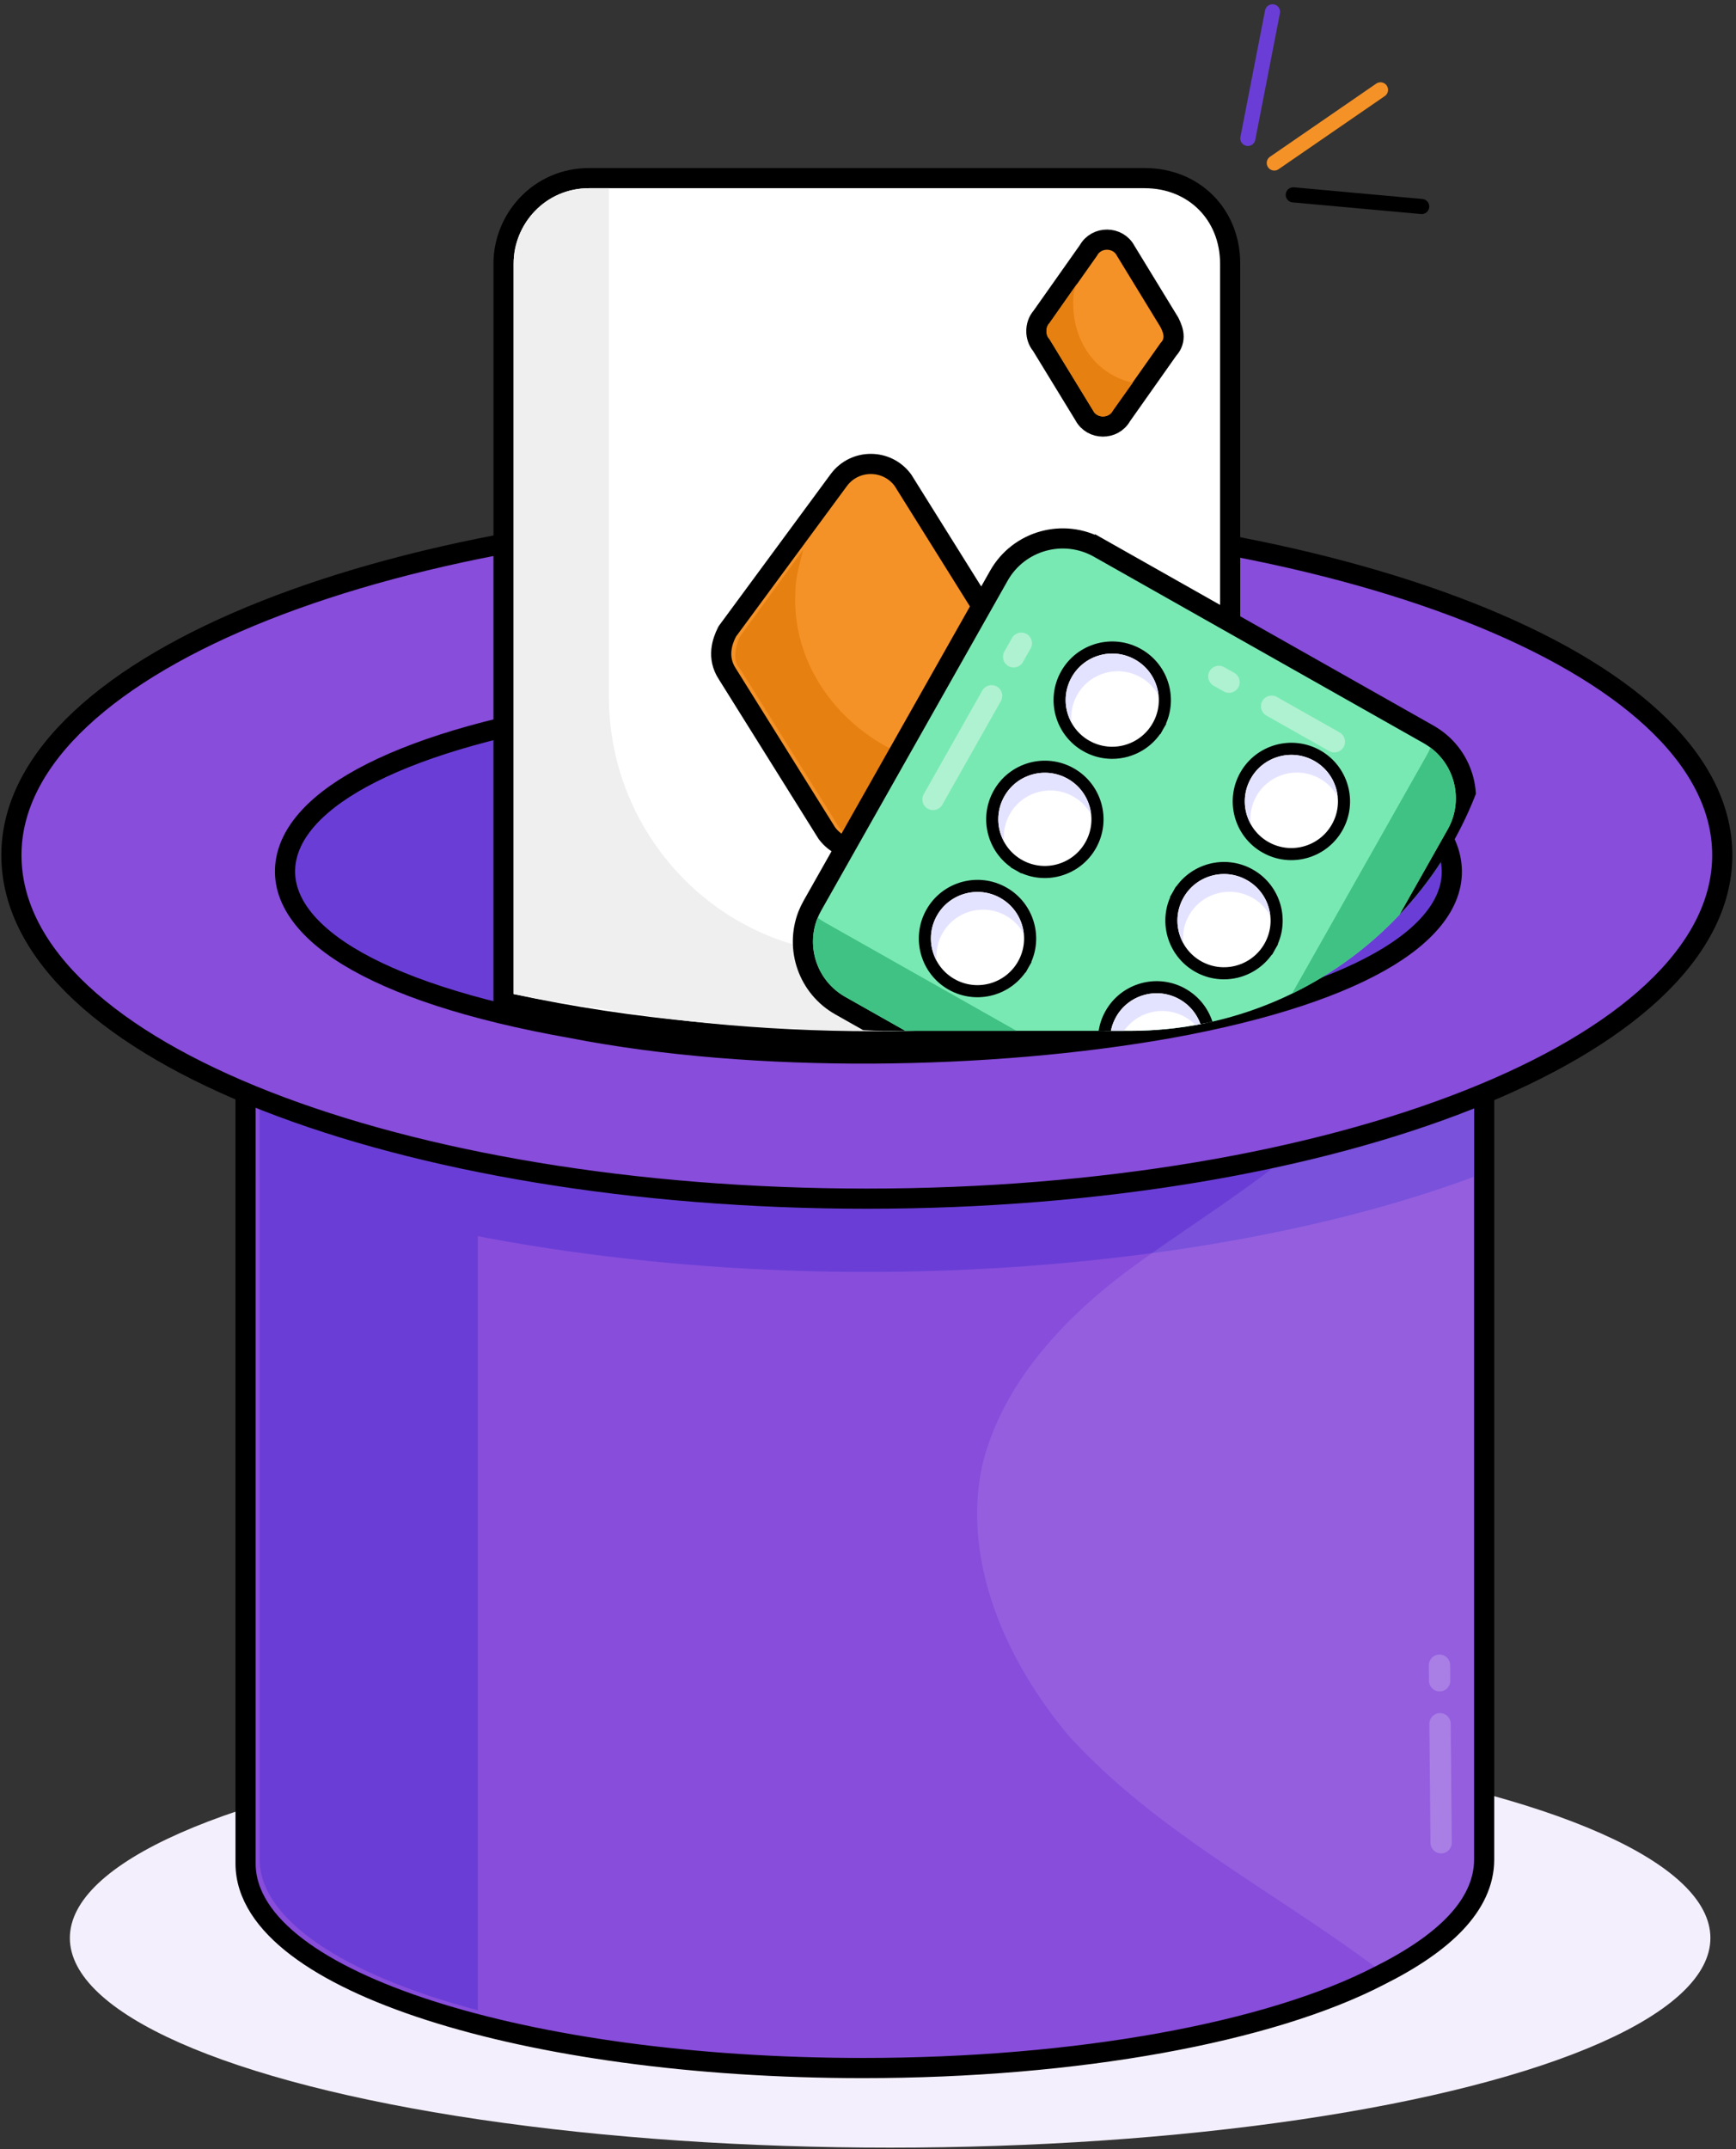
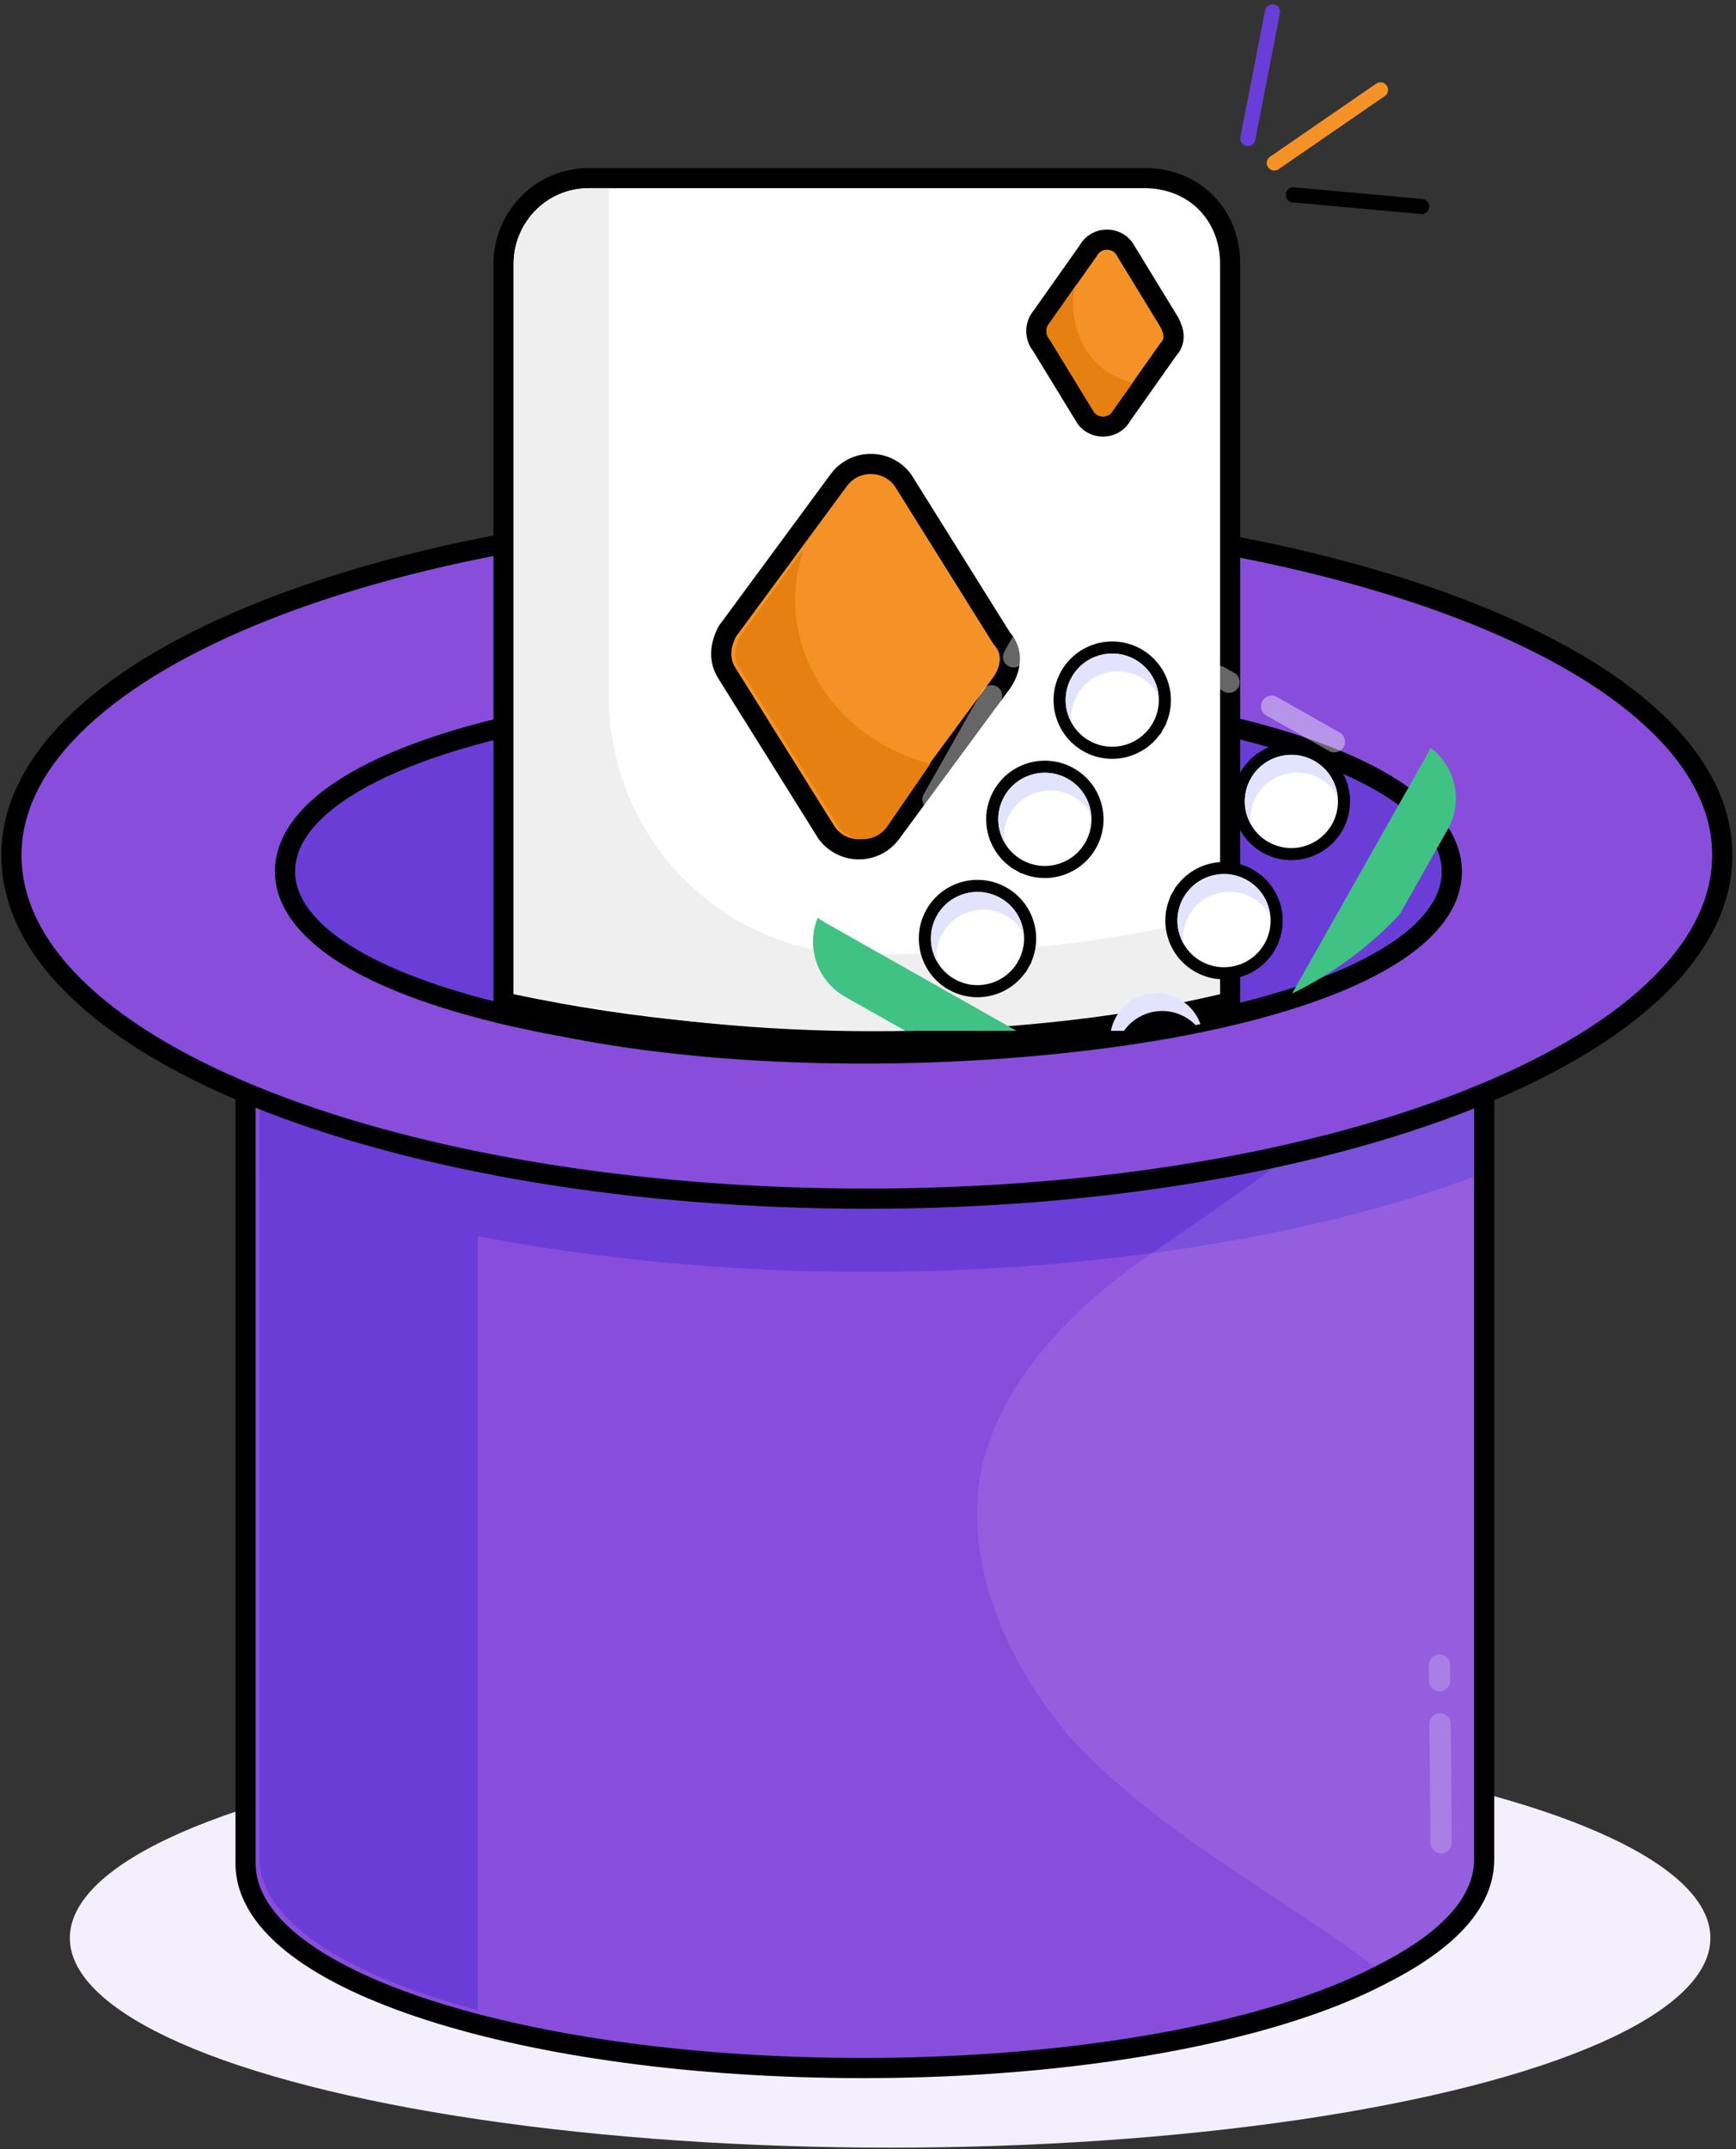
<svg xmlns="http://www.w3.org/2000/svg" width="404" height="500" viewBox="0 0 404 500" fill="none">
  <rect x="0" y="0" width="404" height="500" fill="#333333" stroke="none" />
  <ellipse cx="207.15" cy="450.898" rx="190.893" ry="48.779" fill="#F4EFFC" />
-   <path d="M343.044 238.669V432.628C343.044 457.566 279.314 477.886 201.73 477.886C123.223 477.886 60.417 457.566 60.417 432.628V238.669H343.044Z" fill="#884DDB" />
+   <path d="M343.044 238.669C343.044 457.566 279.314 477.886 201.73 477.886C123.223 477.886 60.417 457.566 60.417 432.628V238.669H343.044Z" fill="#884DDB" />
  <path d="M343.044 238.669V237.247L59.493 237.247H57.148V239.592V433.552C57.148 440.849 61.741 447.403 69.114 453.01C76.522 458.646 87.103 463.624 99.992 467.765C125.797 476.055 161.379 481.154 200.807 481.154C250.83 481.154 295.593 472.833 321.018 459.656C328.529 455.898 334.562 451.829 338.745 447.4C342.951 442.947 345.389 438.012 345.389 432.628V241.937V239.592V238.669H343.044Z" fill="#884DDB" stroke="black" stroke-width="4.69" />
  <path d="M111.216 238.669H60.417V432.628C60.417 446.483 79.813 459.413 111.216 467.726V238.669Z" fill="#6A3ED6" />
  <path d="M343.044 238.669V273.766C303.328 288.544 251.606 295.933 201.73 295.933C151.855 295.933 100.133 288.544 60.417 273.766V238.669H343.044Z" fill="#6A3ED6" />
  <g opacity="0.1">
    <path d="M343.044 238.669V432.628C343.044 441.864 334.731 450.177 319.953 457.566C295.016 439.094 269.154 426.163 248.835 403.996C234.057 386.447 223.897 363.357 228.515 341.19C233.133 321.794 247.911 306.093 264.536 294.086C281.161 282.079 298.71 271.919 312.564 257.141C318.106 251.599 322.724 245.134 326.419 238.669H343.044Z" fill="white" />
  </g>
  <path d="M201.75 119.025L201.74 119.025H201.73C147.016 119.025 97.528 127.831 61.632 142.049C43.691 149.156 29.029 157.66 18.813 167.193C8.595 176.727 2.655 187.465 2.655 198.954C2.655 210.669 8.648 221.523 18.945 231.106C29.236 240.685 43.988 249.16 61.986 256.208C97.998 270.31 147.484 278.883 201.73 278.883C256.445 278.883 305.933 270.077 341.829 255.858C359.77 248.752 374.432 240.248 384.648 230.715C394.866 221.18 400.806 210.443 400.806 198.954C400.806 187.461 394.862 176.78 384.641 167.316C374.424 157.856 359.761 149.44 341.823 142.393C305.932 128.293 256.452 119.488 201.75 119.025Z" fill="#884DDB" stroke="black" stroke-width="4.69" />
  <path d="M272.336 239.187L272.345 239.186C295.33 235.007 312.28 229.225 323.141 222.571C333.892 215.984 339.448 207.989 337.479 199.409C336.527 195.261 333.862 191.368 329.835 187.805C325.803 184.237 320.293 180.894 313.398 177.845C299.609 171.746 279.97 166.683 254.676 163.434L254.663 163.432L254.651 163.431C238.839 161.571 220.273 160.644 201.731 160.644C183.191 160.644 165.544 161.57 150.647 163.432C125.352 166.449 105.543 171.395 91.539 177.447C84.537 180.473 78.91 183.808 74.767 187.379C70.63 190.943 67.853 194.846 66.802 199.014C64.621 207.668 70.106 215.775 80.999 222.441C91.994 229.169 109.289 235.006 132.954 239.184C175.762 247.556 230.539 246.618 272.336 239.187Z" fill="#6A3ED6" stroke="black" stroke-width="4.69" />
  <path d="M284.456 233.568L286.277 233.151V231.282V61.337C286.277 49.882 277.838 41.443 266.383 41.443H137.077C125.542 41.443 117.183 50.886 117.183 61.337V231.282V233.174L119.032 233.574C174.792 245.655 239.793 243.803 284.456 233.568Z" fill="white" stroke="black" stroke-width="4.69" />
  <path d="M283.932 213.733V231.282C246.064 240.518 190.647 243.289 141.695 234.977C137.077 234.053 133.383 234.053 119.528 231.282V61.337C119.528 52.1 126.917 43.788 137.077 43.788H141.695V162.011C141.695 195.261 168.48 222.046 200.807 222.046H201.73C227.592 222.046 251.606 220.199 271.925 215.581C275.62 215.581 280.238 214.657 283.932 213.733Z" fill="#EFEFEF" />
  <path d="M233.174 158.782L233.207 158.737L233.237 158.691C235.417 155.421 235.828 151.44 233.146 148.552L210.184 111.814L210.132 111.73L210.072 111.65C206.363 106.705 198.945 106.705 195.236 111.65L195.23 111.658L195.224 111.666L169.363 146.763L169.244 146.925L169.154 147.106C168.135 149.143 166.728 152.955 169.279 156.813L192.353 193.731L192.406 193.815L192.465 193.895C196.174 198.84 203.592 198.84 207.301 193.895L207.307 193.887L207.313 193.879L233.174 158.782Z" fill="#F59227" stroke="black" stroke-width="4.69" />
  <path d="M216.509 177.71L206.349 192.488C203.578 196.183 198.036 196.183 195.265 192.488L172.175 155.543C170.328 153.696 171.251 150.002 172.175 148.154L186.953 127.835C186.029 131.529 185.106 134.3 185.106 137.995C184.182 156.467 198.036 173.092 216.509 177.71Z" fill="#E68011" />
  <path d="M272.176 75.066L272.131 74.977L272.079 74.892L261.964 58.339C260.16 54.926 255.151 54.9 253.298 58.26L242.395 73.706C241.516 74.686 241.179 75.946 241.179 77.038C241.179 78.106 241.501 79.332 242.334 80.301L252.332 96.662C254.136 100.075 259.144 100.101 260.997 96.741L271.893 81.305C272.597 80.544 273.116 79.567 273.116 78.308C273.116 77.158 272.67 76.055 272.176 75.066Z" fill="#F59227" stroke="black" stroke-width="4.69" />
  <path d="M263.613 89.044L258.995 95.51C258.071 97.357 255.301 97.357 254.377 95.51L244.217 78.885C243.294 77.961 243.294 76.114 244.217 75.19L250.682 65.954C249.759 67.801 249.759 68.725 249.759 70.572C249.759 79.808 255.301 87.197 263.613 89.044Z" fill="#E68011" />
  <g clip-path="url(#clip0_271_6389)">
-     <path d="M255.734 127.49L254.579 129.531L255.734 127.49C247.52 122.847 237.098 125.738 232.462 133.938L189.065 210.7C188.646 211.442 188.298 212.188 188.002 212.921L187.995 212.937L187.989 212.954C184.987 220.733 188.066 229.74 195.539 233.965L272.269 277.343C280.484 281.987 290.905 279.094 295.549 270.879L338.937 194.133C343.456 186.138 340.827 176.051 333.096 171.252C332.867 171.097 332.636 170.966 332.503 170.891L332.479 170.878L255.734 127.49Z" fill="#79E9B3" stroke="black" stroke-width="4.69" />
    <g opacity="0.4">
      <path d="M215.911 188.161C214.716 187.486 214.296 185.973 214.971 184.778L228.599 160.672C229.275 159.477 230.788 159.057 231.983 159.732C233.178 160.408 233.598 161.921 232.922 163.116L219.294 187.222C218.619 188.417 217.105 188.837 215.911 188.161Z" fill="white" />
    </g>
    <g opacity="0.4">
      <path d="M234.671 154.977C233.476 154.302 233.056 152.789 233.731 151.594L235.514 148.44C236.19 147.246 237.703 146.825 238.898 147.501C240.093 148.176 240.513 149.69 239.837 150.884L238.054 154.038C237.379 155.233 235.866 155.653 234.671 154.977Z" fill="white" />
    </g>
    <g opacity="0.4">
      <path d="M309.304 174.733L294.713 166.484C293.518 165.808 293.098 164.295 293.773 163.1C294.449 161.905 295.962 161.485 297.157 162.161L311.748 170.41C312.943 171.085 313.363 172.598 312.688 173.793C312.012 174.988 310.499 175.408 309.304 174.733Z" fill="white" />
    </g>
    <g opacity="0.4">
      <path d="M284.797 160.876L282.431 159.539C281.237 158.863 280.816 157.35 281.492 156.155C282.167 154.961 283.681 154.54 284.875 155.216L287.241 156.553C288.436 157.229 288.856 158.742 288.181 159.937C287.505 161.132 285.992 161.552 284.797 160.876Z" fill="white" />
    </g>
    <path d="M332.887 173.947C332.658 174.503 332.396 175.067 332.078 175.629L288.686 252.384C284.677 259.474 275.69 261.951 268.6 257.943L191.888 214.575C191.326 214.257 190.81 213.909 190.319 213.517C190.258 213.625 190.209 213.711 190.182 213.81C187.595 220.505 190.245 228.279 196.687 231.92L273.42 275.301C280.509 279.309 289.509 276.81 293.517 269.72L336.898 192.987C340.588 186.459 338.758 178.294 332.887 173.947Z" fill="#40C284" />
    <path d="M237.135 201.296L237.827 200.072L237.135 201.296C243.024 204.626 250.493 202.537 253.82 196.653C257.148 190.766 255.076 183.303 249.189 179.975C243.304 176.648 235.828 178.71 232.498 184.599C229.17 190.486 231.248 197.968 237.135 201.296Z" fill="white" stroke="black" stroke-width="2.814" />
    <path d="M269.499 168.919L268.274 168.227L269.499 168.919C272.827 163.032 270.754 155.569 264.868 152.241C258.983 148.915 251.506 150.976 248.177 156.865C244.849 162.752 246.927 170.235 252.814 173.563C258.703 176.892 266.172 174.804 269.499 168.919Z" fill="white" stroke="black" stroke-width="2.814" />
    <path d="M233.511 207.706L233.511 207.706C227.627 204.38 220.15 206.441 216.821 212.33C213.493 218.217 215.57 225.7 221.457 229.028C227.346 232.357 234.815 230.269 238.142 224.384L236.917 223.692L238.142 224.384C241.47 218.497 239.398 211.035 233.511 207.706Z" fill="white" stroke="black" stroke-width="2.814" />
    <path d="M274.188 208.167L275.413 208.86L274.188 208.167C270.86 214.054 272.938 221.537 278.824 224.865C284.713 228.194 292.182 226.106 295.509 220.221L294.284 219.529L295.509 220.221C298.837 214.334 296.765 206.872 290.878 203.543C284.994 200.217 277.517 202.278 274.188 208.167Z" fill="white" stroke="black" stroke-width="2.814" />
    <path d="M294.503 197.132C300.392 200.461 307.861 198.373 311.188 192.488C314.516 186.601 312.444 179.138 306.557 175.81C300.672 172.483 293.196 174.545 289.867 180.434C286.538 186.321 288.616 193.804 294.503 197.132Z" fill="white" stroke="black" stroke-width="2.814" />
-     <path d="M263.147 252.597L263.839 251.372L263.147 252.597C269.036 255.926 276.505 253.838 279.832 247.953C283.16 242.066 281.087 234.603 275.201 231.275C269.316 227.948 261.839 230.01 258.51 235.899C255.182 241.786 257.26 249.269 263.147 252.597Z" fill="white" stroke="black" stroke-width="2.814" />
    <path d="M253.918 189.517C252.993 187.824 251.6 186.352 249.784 185.326C244.575 182.381 237.956 184.201 235.011 189.41C233.862 191.442 233.448 193.689 233.682 195.847C231.909 192.677 231.802 188.679 233.72 185.286C236.665 180.077 243.284 178.257 248.493 181.202C251.671 182.998 253.589 186.164 253.918 189.517Z" fill="#E4E3FF" />
    <path d="M269.596 161.783C268.671 160.09 267.278 158.618 265.462 157.592C260.253 154.647 253.634 156.467 250.689 161.676C249.54 163.708 249.125 165.955 249.36 168.113C247.587 164.942 247.479 160.945 249.398 157.552C252.343 152.343 258.962 150.523 264.171 153.468C267.349 155.264 269.267 158.43 269.596 161.783Z" fill="#E4E3FF" />
    <path d="M238.241 217.249C237.315 215.556 235.923 214.084 234.107 213.058C228.898 210.113 222.278 211.933 219.321 217.164C218.185 219.174 217.77 221.421 217.983 223.566C216.244 220.387 216.136 216.39 218.042 213.018C220.987 207.809 227.607 205.989 232.816 208.934C235.993 210.73 237.911 213.897 238.241 217.249Z" fill="#E4E3FF" />
    <path d="M295.614 213.089C294.688 211.396 293.274 209.912 291.48 208.898C286.271 205.953 279.651 207.773 276.706 212.982C275.558 215.014 275.143 217.261 275.378 219.419C273.604 216.249 273.497 212.252 275.415 208.858C278.36 203.649 284.98 201.829 290.189 204.774C293.366 206.57 295.284 209.737 295.614 213.089Z" fill="#E4E3FF" />
    <path d="M311.292 185.355C310.366 183.662 308.952 182.178 307.158 181.164C301.949 178.219 295.329 180.038 292.384 185.248C291.235 187.279 290.821 189.526 291.055 191.684C289.282 188.514 289.175 184.517 291.093 181.123C294.038 175.914 300.658 174.095 305.867 177.039C309.044 178.836 310.962 182.002 311.292 185.355Z" fill="#E4E3FF" />
    <path d="M279.935 240.821C279.01 239.128 277.595 237.644 275.801 236.63C270.592 233.685 263.973 235.504 261.015 240.735C259.879 242.745 259.464 244.992 259.677 247.138C257.938 243.959 257.818 239.983 259.737 236.59C262.682 231.38 269.301 229.561 274.51 232.505C277.688 234.302 279.606 237.468 279.935 240.821Z" fill="#E4E3FF" />
  </g>
  <g opacity="0.2">
    <path d="M335.399 431.224C334.026 431.237 332.906 430.136 332.893 428.764L332.643 401.073C332.63 399.701 333.731 398.58 335.103 398.568C336.475 398.555 337.596 399.656 337.608 401.028L337.859 428.719C337.871 430.091 336.771 431.212 335.399 431.224Z" fill="white" />
  </g>
  <g opacity="0.2">
    <path d="M335.054 393.531C333.681 393.543 332.561 392.443 332.548 391.071L332.516 387.448C332.503 386.076 333.604 384.955 334.976 384.943C336.348 384.93 337.469 386.031 337.481 387.403L337.514 391.026C337.527 392.398 336.426 393.519 335.054 393.531Z" fill="white" />
  </g>
  <path d="M296.549 37.921L321.266 20.907" stroke="#F59227" stroke-width="3.518" stroke-linecap="round" />
  <path d="M300.97 45.334L330.855 48.048" stroke="black" stroke-width="3.518" stroke-linecap="round" />
  <path d="M290.398 32.204L296.136 2.75" stroke="#6A3ED6" stroke-width="3.518" stroke-linecap="round" />
  <defs>
    <clipPath id="clip0_271_6389">
      <rect x="119.442" y="67.237" width="229.822" height="172.601" rx="86.3" fill="white" />
    </clipPath>
  </defs>
</svg>